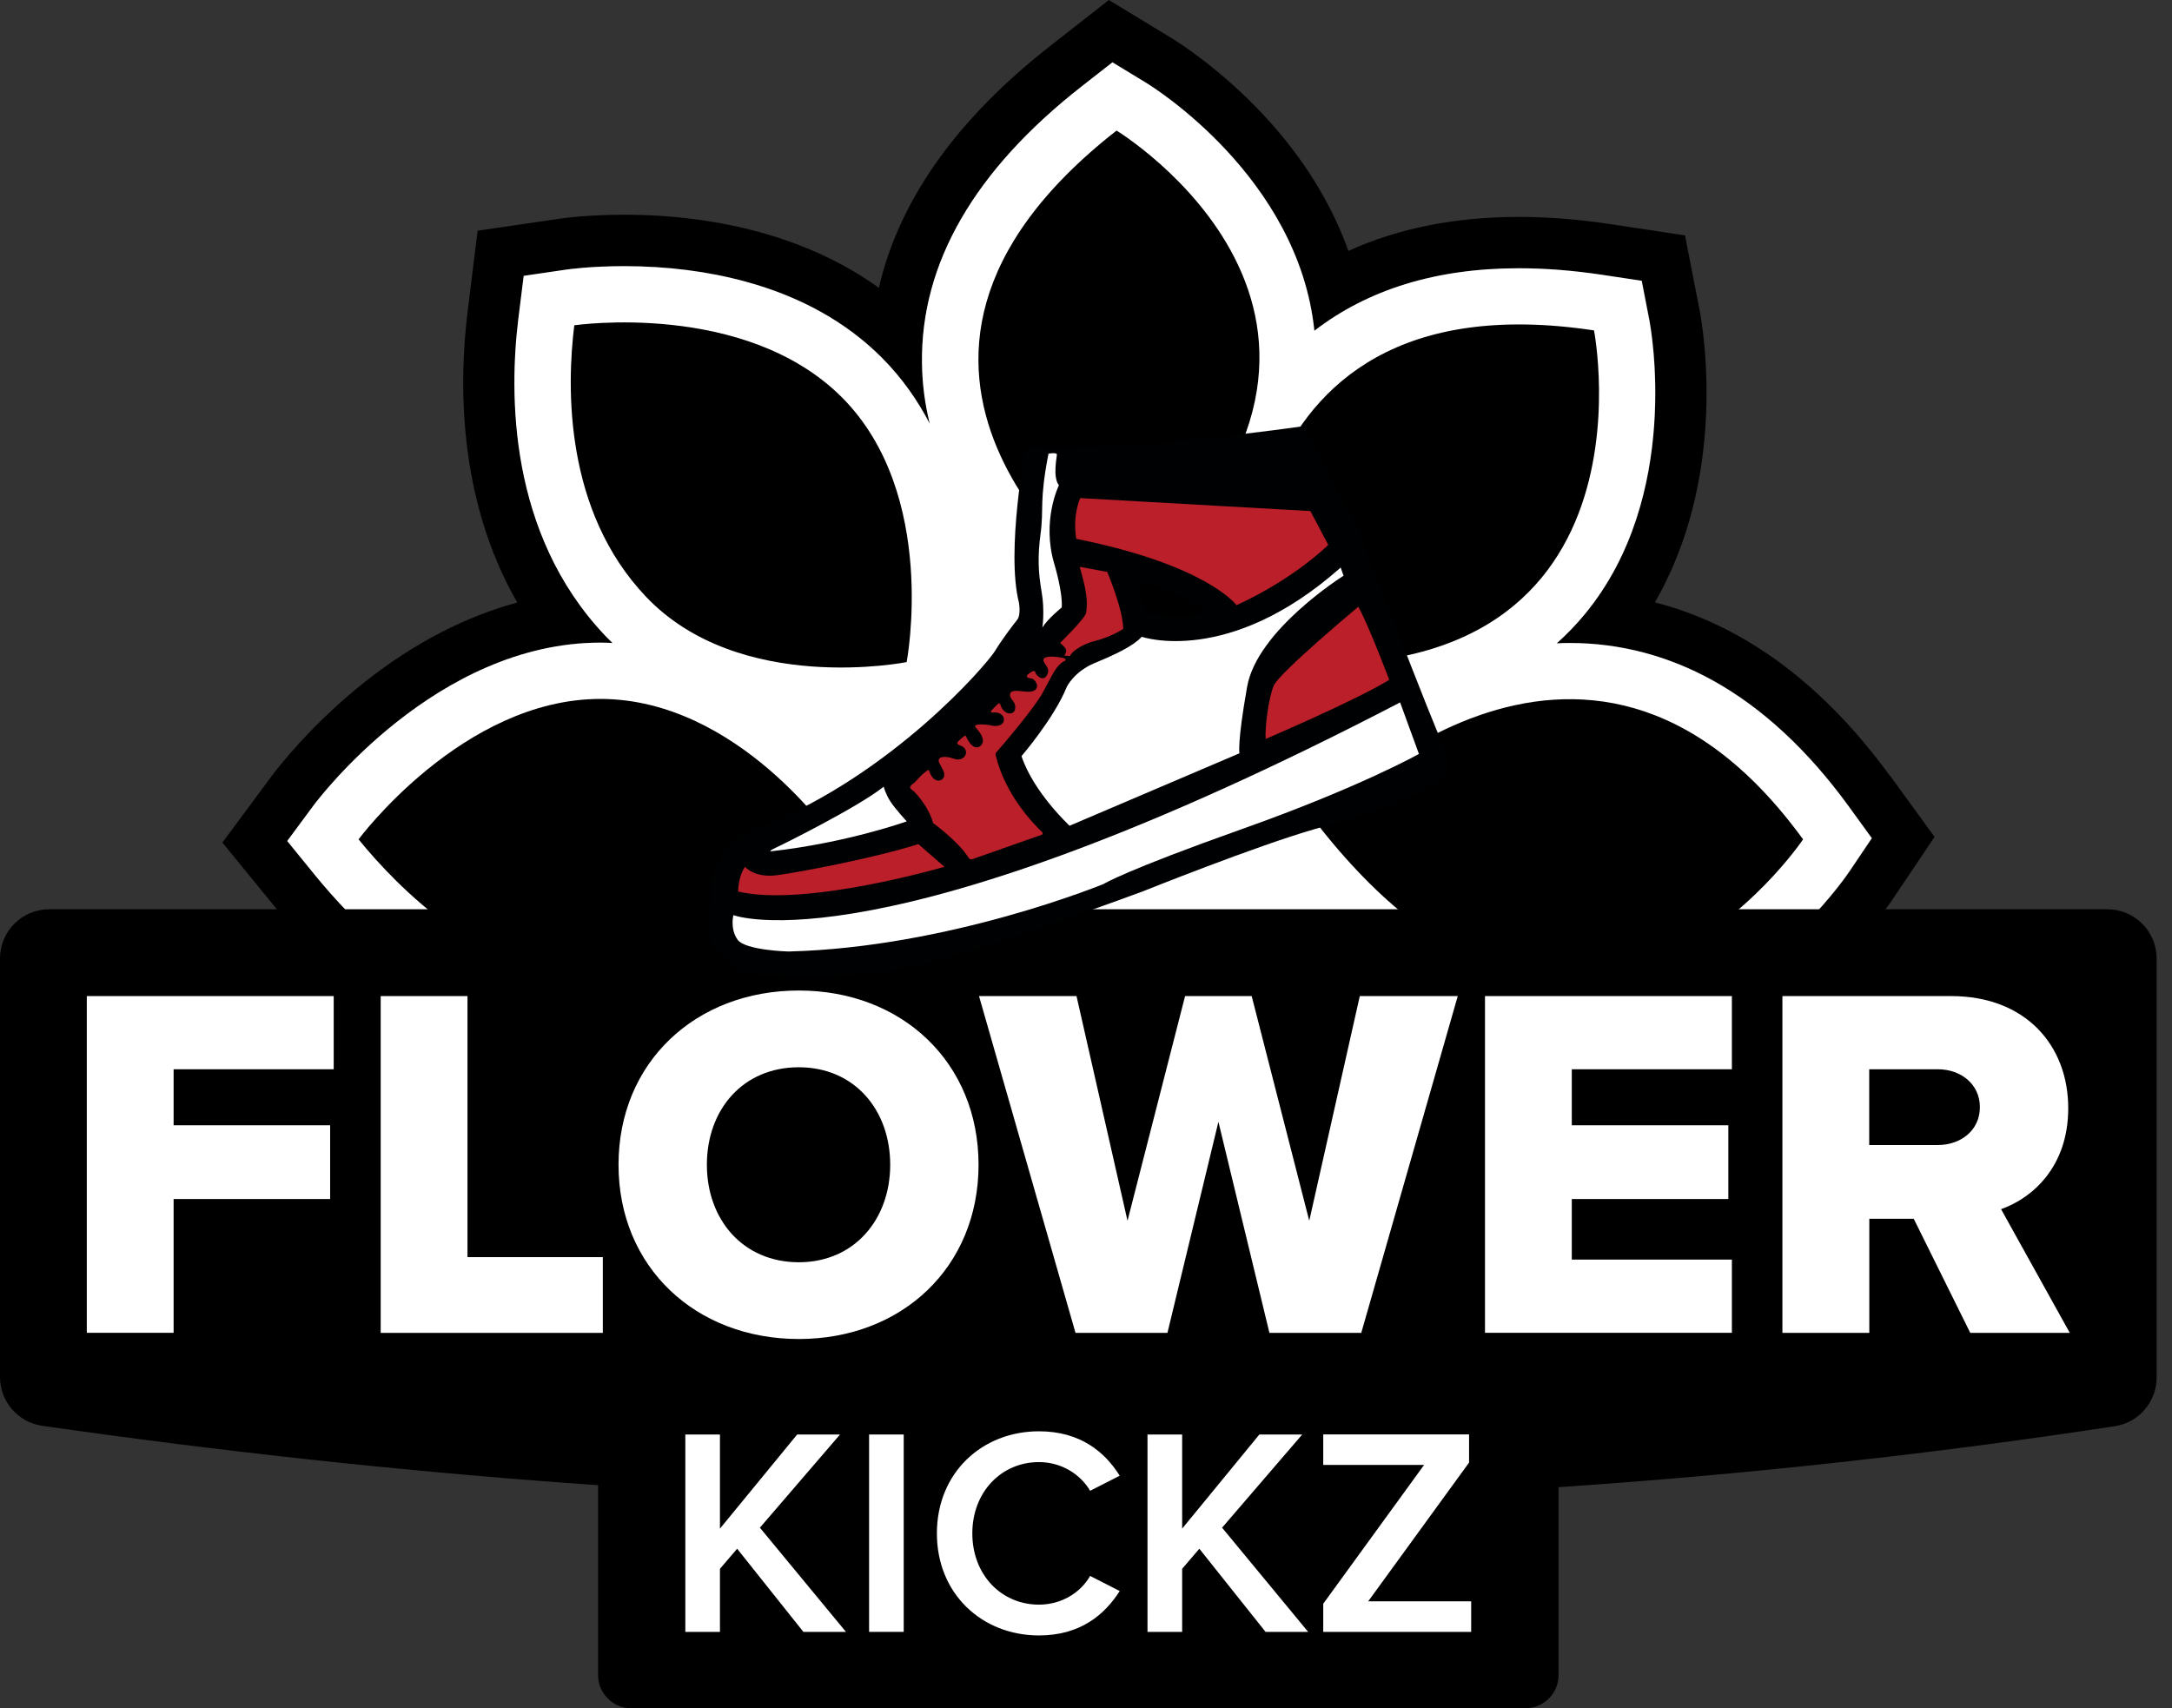
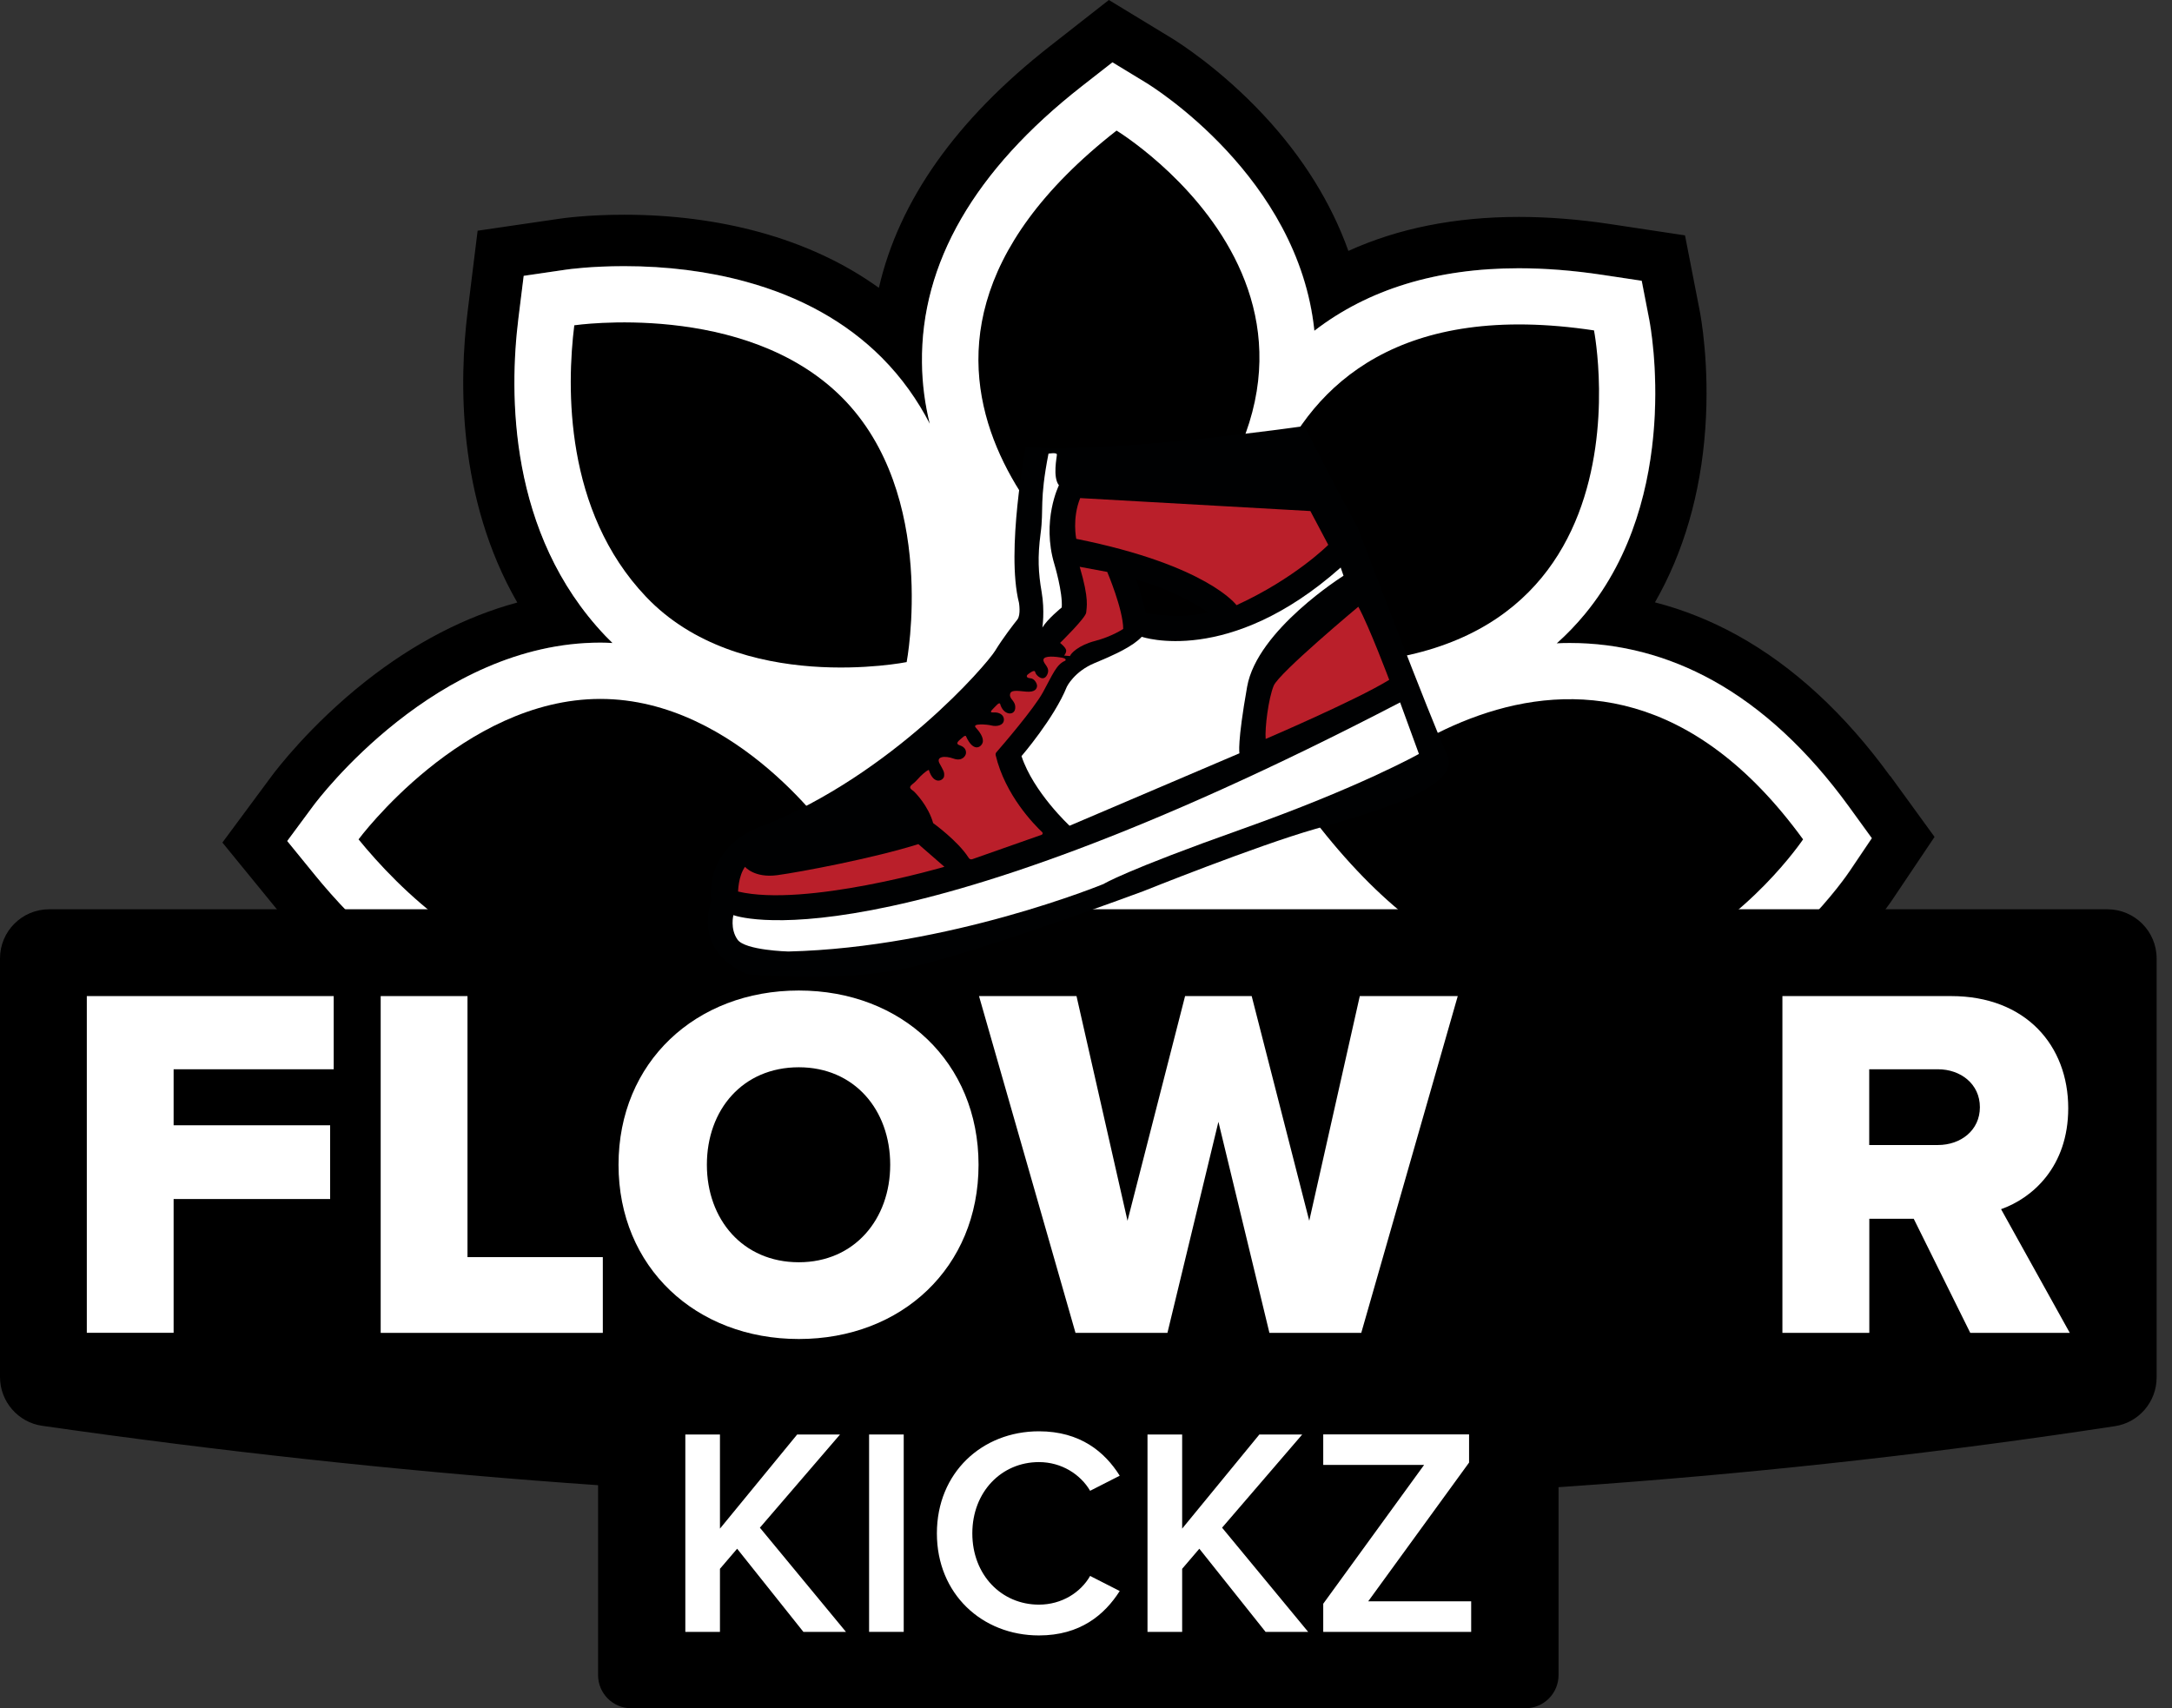
<svg xmlns="http://www.w3.org/2000/svg" fill="none" viewBox="0 0 89 70" height="70" width="89">
  <rect x="0" y="0" width="89" height="70" fill="#333333" stroke="none" />
  <path fill="black" d="M77.451 31.804C75.594 29.247 73.489 27.307 71.198 26.038C70.108 25.435 68.977 24.982 67.813 24.683C68.981 22.653 69.689 20.23 69.876 17.565C70.063 14.94 69.685 12.918 69.64 12.697L69.045 9.645L65.971 9.181C64.675 8.986 63.421 8.889 62.238 8.889C59.632 8.889 57.295 9.353 55.251 10.282C54.554 8.324 53.386 6.44 51.795 4.733C49.998 2.801 48.234 1.704 48.043 1.584L45.437 0L43.037 1.88C39.188 4.89 36.836 8.215 36.013 11.795C34.605 10.78 32.961 10.016 31.107 9.507C29.392 9.039 27.528 8.799 25.573 8.799C24.098 8.799 23.08 8.938 22.892 8.968L19.571 9.454L19.159 12.787C18.815 15.584 18.729 20.399 21.196 24.69C19.073 25.263 16.965 26.352 14.973 27.925C12.7 29.722 11.307 31.568 11.154 31.77L9.113 34.526L11.281 37.181C12.502 38.675 14.441 40.719 16.969 42.277C16.973 42.273 16.973 42.277 16.973 42.277C19.081 43.573 21.597 44.524 24.431 44.524C27.7 44.524 30.909 43.363 33.751 41.157C33.021 41.191 32.283 41.229 31.542 41.266C30.8 41.307 30.055 41.345 29.31 41.39C27.884 42.011 26.251 42.423 24.435 42.423C23.308 42.423 22.233 42.24 21.219 41.929H21.215C17.411 40.761 14.49 37.791 12.91 35.852L11.775 34.459L12.843 33.017C13.045 32.744 17.879 26.33 24.607 26.33C24.776 26.33 24.941 26.337 25.105 26.345C25.004 26.248 24.903 26.147 24.806 26.046C20.829 21.859 20.87 16.104 21.249 13.045L21.466 11.3L23.207 11.046C23.308 11.031 24.225 10.903 25.581 10.903C27.348 10.903 29.026 11.117 30.557 11.536C32.811 12.15 34.687 13.199 36.136 14.648C36.967 15.483 37.611 16.404 38.105 17.362C37.911 16.572 37.795 15.737 37.787 14.865C37.735 10.784 39.94 6.972 44.332 3.535L45.59 2.55L46.957 3.381C47.212 3.535 53.214 7.249 53.865 13.551C56.071 11.851 58.879 10.99 62.241 10.99C63.32 10.99 64.473 11.079 65.664 11.259L67.278 11.502L67.588 13.101C67.644 13.393 68.94 20.305 64.96 25.147C64.6 25.585 64.211 25.989 63.795 26.36C63.971 26.349 64.147 26.345 64.331 26.345C66.375 26.345 68.348 26.862 70.191 27.88C72.209 28.996 74.085 30.733 75.762 33.04L76.713 34.347L75.811 35.687C75.672 35.897 73.16 39.57 69.022 41.42C67.618 42.049 66.027 42.468 64.275 42.468C62.211 42.468 60.197 41.895 58.231 40.757C58.07 40.749 57.909 40.746 57.748 40.738C57.434 40.727 57.119 40.719 56.808 40.708H56.793C56.322 40.697 55.854 40.686 55.393 40.678C55.363 40.675 55.337 40.675 55.307 40.675C55.03 40.671 54.801 40.667 54.528 40.663C57.613 43.254 60.841 44.561 64.271 44.561C67.15 44.561 70.026 43.588 72.669 41.73C73.085 41.438 73.493 41.124 73.901 40.791C76.114 38.952 77.413 37.061 77.552 36.852L79.27 34.294L77.458 31.8L77.451 31.804Z" />
  <path fill="white" d="M76.698 34.347L75.795 35.687C75.657 35.897 73.144 39.57 69.007 41.42C65.304 41.116 61.634 40.88 58.22 40.757C58.059 40.749 57.898 40.746 57.736 40.738C57.422 40.727 57.108 40.716 56.797 40.708H56.782C56.31 40.693 55.842 40.686 55.381 40.678C55.351 40.675 55.325 40.675 55.295 40.675C54.46 40.66 53.648 40.656 52.858 40.66C46.822 40.69 40.438 40.839 33.743 41.157C33.013 41.191 32.275 41.229 31.534 41.266C30.792 41.303 30.051 41.345 29.302 41.39C26.651 41.539 23.955 41.719 21.211 41.933H21.207C17.403 40.764 14.482 37.795 12.902 35.855L11.768 34.463L12.835 33.021C13.037 32.748 17.871 26.334 24.599 26.334C24.768 26.334 24.933 26.341 25.097 26.349C24.996 26.251 24.895 26.15 24.798 26.049C20.821 21.863 20.863 16.108 21.241 13.049L21.458 11.304L23.199 11.049C23.3 11.034 24.217 10.907 25.573 10.907C27.34 10.907 29.018 11.121 30.549 11.54C32.803 12.154 34.679 13.202 36.128 14.652C36.959 15.486 37.603 16.408 38.098 17.366C37.903 16.576 37.787 15.741 37.779 14.869C37.727 10.787 39.932 6.976 44.324 3.538L45.583 2.554L46.949 3.385C47.204 3.538 53.206 7.253 53.857 13.554C56.063 11.854 58.871 10.993 62.233 10.993C63.312 10.993 64.465 11.083 65.656 11.263L67.27 11.506L67.58 13.105C67.636 13.397 68.932 20.309 64.952 25.151C64.592 25.589 64.203 25.993 63.787 26.364C63.963 26.352 64.139 26.349 64.323 26.349C66.367 26.349 68.341 26.865 70.183 27.884C72.201 29 74.077 30.737 75.754 33.044L76.698 34.347Z" />
  <path fill="black" d="M34.155 34.395C34.155 34.395 30.471 40.113 24.424 40.113C19.931 40.113 16.273 36.335 14.692 34.395C14.692 34.395 18.957 28.64 24.6 28.64C30.242 28.64 34.159 34.395 34.155 34.395Z" />
  <path fill="black" d="M73.883 34.395C73.883 34.395 64.968 47.669 54.09 33.912C53.967 33.755 54.214 33.706 54.09 33.542C54.09 33.545 64.859 21.987 73.883 34.395Z" />
  <path fill="black" d="M37.151 27.131C37.151 27.131 30.313 28.498 26.472 24.454C23.12 20.931 23.218 15.865 23.532 13.33C23.532 13.33 30.519 12.304 34.496 16.28C38.468 20.257 37.151 27.131 37.151 27.131Z" />
  <path fill="black" d="M45.752 5.351C45.752 5.351 58.37 13.019 46.56 24.001H45.28C45.28 24.001 33.298 15.093 45.752 5.351Z" />
  <path fill="black" d="M65.316 13.539C65.316 13.539 68.364 29.108 51.039 27.023C51.039 27.023 49.474 11.154 65.316 13.539Z" />
  <path fill="black" d="M62.504 70H25.866C25.113 70 24.507 69.39 24.507 68.641V57.041C24.507 56.288 25.117 55.682 25.866 55.682H62.504C63.257 55.682 63.863 56.292 63.863 57.041V68.641C63.863 69.394 63.253 70 62.504 70Z" />
  <path fill="black" d="M88.37 39.274V56.446C88.37 57.442 87.643 58.292 86.662 58.441C58.804 62.691 30.479 62.553 1.73 58.426C0.738 58.284 0 57.43 0 56.427V39.274C0 38.162 0.902 37.26 2.014 37.26H86.351C87.467 37.26 88.37 38.162 88.37 39.274Z" />
  <path fill="white" d="M3.557 54.618V40.817H13.674V43.816H7.114V46.111H13.528V49.133H7.114V54.615H3.557V54.618Z" />
  <path fill="white" d="M15.599 54.618V40.817H19.156V51.514H24.701V54.618H15.599Z" />
  <path fill="white" d="M32.732 40.589C36.952 40.589 40.097 43.528 40.097 47.729C40.097 51.93 36.952 54.869 32.732 54.869C28.512 54.869 25.345 51.93 25.345 47.729C25.345 43.528 28.509 40.589 32.732 40.589ZM32.732 43.734C30.437 43.734 28.965 45.471 28.965 47.729C28.965 49.964 30.433 51.724 32.732 51.724C35.009 51.724 36.477 49.964 36.477 47.729C36.477 45.475 35.005 43.734 32.732 43.734Z" />
  <path fill="white" d="M52.016 54.618L49.926 45.969L47.837 54.618H44.07L40.116 40.817H44.111L46.201 50.024L48.56 40.817H51.289L53.648 50.024L55.719 40.817H59.733L55.779 54.618H52.016Z" />
-   <path fill="white" d="M60.849 54.618V40.817H70.966V43.816H64.406V46.111H70.82V49.133H64.406V51.615H70.966V54.615H60.849V54.618Z" />
  <path fill="white" d="M80.734 54.618L78.417 49.942H76.597V54.618H73.036V40.817H79.948C83.011 40.817 84.748 42.846 84.748 45.411C84.748 47.811 83.281 49.096 81.996 49.549L84.812 54.618H80.734ZM79.409 43.816H76.593V46.92H79.409C80.341 46.92 81.128 46.321 81.128 45.37C81.128 44.419 80.341 43.816 79.409 43.816Z" />
  <path fill="black" d="M32.92 66.87L30.205 63.463L29.501 64.286V66.87H28.082V58.782H29.501V62.639L32.665 58.782H34.421L31.137 62.601L34.664 66.87H32.92Z" />
-   <path fill="black" d="M35.612 66.87V58.782H37.031V66.87H35.612Z" />
  <path fill="black" d="M38.39 62.834C38.39 60.347 40.243 58.651 42.572 58.651C44.268 58.651 45.275 59.501 45.882 60.471L44.669 61.089C44.279 60.422 43.504 59.913 42.572 59.913C41.033 59.913 39.842 61.137 39.842 62.834C39.842 64.53 41.029 65.754 42.572 65.754C43.504 65.754 44.283 65.256 44.669 64.578L45.882 65.196C45.264 66.166 44.268 67.016 42.572 67.016C40.243 67.016 38.39 65.316 38.39 62.834Z" />
-   <path fill="black" d="M51.858 66.87L49.144 63.463L48.44 64.286V66.87H47.02V58.782H48.44V62.639L51.604 58.782H53.36L50.076 62.601L53.603 66.87H51.858Z" />
  <path fill="black" d="M54.221 66.87V65.717L58.354 60.029H54.221V58.778H60.197V59.932L56.063 65.619H60.283V66.87H54.221Z" />
  <path fill="white" d="M32.92 66.87L30.205 63.463L29.501 64.286V66.87H28.082V58.782H29.501V62.639L32.665 58.782H34.421L31.137 62.601L34.664 66.87H32.92Z" />
  <path fill="white" d="M35.612 66.87V58.782H37.031V66.87H35.612Z" />
  <path fill="white" d="M38.39 62.834C38.39 60.347 40.243 58.651 42.572 58.651C44.268 58.651 45.275 59.501 45.882 60.471L44.669 61.089C44.279 60.422 43.504 59.913 42.572 59.913C41.033 59.913 39.842 61.137 39.842 62.834C39.842 64.53 41.029 65.754 42.572 65.754C43.504 65.754 44.283 65.256 44.669 64.578L45.882 65.196C45.264 66.166 44.268 67.016 42.572 67.016C40.243 67.016 38.39 65.316 38.39 62.834Z" />
  <path fill="white" d="M51.858 66.87L49.144 63.463L48.44 64.286V66.87H47.02V58.782H48.44V62.639L51.604 58.782H53.36L50.076 62.601L53.603 66.87H51.858Z" />
  <path fill="white" d="M54.221 66.87V65.717L58.354 60.029H54.221V58.778H60.197V59.932L56.063 65.619H60.283V66.87H54.221Z" />
  <path fill="#000102" d="M42.03 18.317C42.03 18.317 41.214 22.575 41.753 24.698C41.753 24.698 41.839 25.195 41.686 25.39C41.532 25.585 41.12 26.109 40.772 26.674C40.424 27.24 36.582 31.707 31.276 33.837C31.276 33.837 28.921 34.485 29.15 36.915C29.15 36.915 28.318 38.926 30.614 39.918C30.614 39.918 34.321 40.307 37.275 39.645C40.229 38.982 46.849 36.518 46.849 36.518C46.849 36.518 51.484 34.657 53.896 33.968C56.307 33.279 59.928 32.261 59.299 30.928C58.67 29.599 55.633 21.62 55.633 21.62L54.727 19.946L53.447 17.46C53.447 17.456 45.508 18.609 42.03 18.317Z" />
  <path fill="#BA1F2A" d="M39.839 35.208L42.681 34.208C42.726 34.193 42.741 34.133 42.704 34.099C42.386 33.8 41.187 32.587 40.798 30.943C40.791 30.902 40.798 30.861 40.828 30.827C41.083 30.535 42.367 29.041 42.734 28.371C43.142 27.625 43.288 27.225 43.647 27.075C43.647 27.075 43.745 26.993 43.505 26.948C43.265 26.907 42.771 26.851 42.756 27.034C42.741 27.217 43.063 27.345 42.906 27.655C42.752 27.966 42.442 27.671 42.419 27.543C42.397 27.416 42.187 27.581 42.116 27.637C42.045 27.693 42.052 27.783 42.224 27.794C42.393 27.805 42.505 28.022 42.494 28.12C42.483 28.217 42.419 28.378 42.037 28.341C41.655 28.303 41.404 28.262 41.386 28.464C41.367 28.666 41.629 28.719 41.599 29.03C41.569 29.34 41.109 29.318 40.981 28.842C40.981 28.842 40.955 28.768 40.832 28.902C40.708 29.037 40.472 29.213 40.704 29.194C40.937 29.176 41.154 29.292 41.135 29.513C41.116 29.734 40.828 29.779 40.633 29.73C40.438 29.681 39.817 29.633 39.982 29.812C40.146 29.992 40.292 30.202 40.274 30.389C40.255 30.576 39.91 30.906 39.577 30.16C39.577 30.16 39.544 30.119 39.435 30.224C39.326 30.329 39.094 30.464 39.33 30.542C39.566 30.621 39.592 30.774 39.581 30.872C39.57 30.969 39.428 31.213 39.072 31.085C38.716 30.958 38.342 30.995 38.499 31.284C38.656 31.576 38.705 31.628 38.686 31.804C38.667 31.984 38.263 32.197 38.061 31.553C38.061 31.553 38.042 31.527 37.844 31.692C37.645 31.857 37.589 31.98 37.387 32.134C37.185 32.287 37.364 32.355 37.439 32.422C37.514 32.489 38.038 33.021 38.237 33.729C38.237 33.729 39.248 34.455 39.69 35.148C39.72 35.204 39.783 35.227 39.839 35.208Z" />
  <path fill="white" d="M43.827 33.837C43.827 33.837 42.348 32.467 41.857 30.984C41.857 30.984 43.194 29.434 43.715 28.142C43.715 28.142 44.01 27.521 44.857 27.169C45.703 26.817 46.41 26.491 46.785 26.094C46.785 26.094 50.346 27.33 54.936 23.256L55.052 23.593C55.052 23.593 51.514 25.81 51.102 28.142C50.69 30.471 50.788 30.868 50.788 30.868L43.827 33.837Z" />
  <path fill="#BA1F2A" d="M51.862 30.28C51.862 30.28 55.588 28.685 56.925 27.858C56.925 27.858 56.105 25.675 55.659 24.862C55.659 24.862 52.409 27.573 52.192 28.097C51.974 28.622 51.825 29.831 51.862 30.28Z" />
  <path fill="#BA1F2A" d="M44.262 20.41L53.694 20.942L54.427 22.327C54.427 22.327 53.068 23.698 50.668 24.799C50.668 24.799 49.481 23.159 44.101 22.08C44.101 22.08 43.925 21.245 44.262 20.41Z" />
-   <path fill="white" d="M36.211 32.235C36.211 32.235 36.282 32.527 36.477 32.83C36.668 33.133 37.155 33.658 37.155 33.658C37.155 33.658 34.676 34.545 31.572 34.886C31.572 34.886 31.516 34.86 31.789 34.736C32.059 34.616 35.2 33.051 36.211 32.235Z" />
  <path fill="#BA1F2A" d="M44.242 23.226L45.37 23.436C45.37 23.436 46.021 24.967 46.025 25.772C46.025 25.772 45.564 26.083 44.875 26.263C44.186 26.442 43.868 26.783 43.846 26.884L43.599 26.862C43.599 26.862 43.677 26.798 43.688 26.671C43.7 26.547 43.438 26.345 43.438 26.345C43.438 26.345 44.497 25.311 44.508 25.098C44.52 24.885 44.643 24.581 44.242 23.226Z" />
  <path fill="black" d="M46.565 23.754C46.565 23.754 46.879 24.78 46.958 25.121C46.958 25.121 48.41 25.401 49.492 25.087C49.492 25.087 48.369 24.252 46.565 23.754Z" />
  <path fill="#BA1F2A" d="M30.528 35.519C30.528 35.519 30.906 35.987 31.846 35.863C32.786 35.736 35.803 35.167 37.631 34.59L38.698 35.519C38.698 35.519 33.003 37.188 30.243 36.533C30.247 36.533 30.247 35.912 30.528 35.519Z" />
  <path fill="white" d="M42.963 18.59C42.963 18.59 43.304 18.531 43.307 18.624C43.311 18.718 43.124 19.545 43.39 19.886C43.39 19.886 42.667 21.335 43.206 23.125C43.206 23.125 43.551 24.271 43.506 24.892C43.506 24.892 42.925 25.36 42.712 25.716C42.712 25.716 42.817 25.038 42.682 24.256C42.547 23.473 42.51 22.829 42.641 21.848C42.776 20.86 42.581 20.541 42.963 18.59Z" />
  <path fill="white" d="M30.052 37.499C30.052 37.499 36.084 39.851 57.371 28.783L58.142 30.894C58.142 30.894 55.716 32.261 50.893 33.972C46.074 35.683 45.221 36.223 45.221 36.223C45.221 36.223 38.889 38.832 32.303 38.99C32.303 38.99 30.532 38.945 30.221 38.503C29.906 38.057 30.052 37.499 30.052 37.499Z" />
</svg>